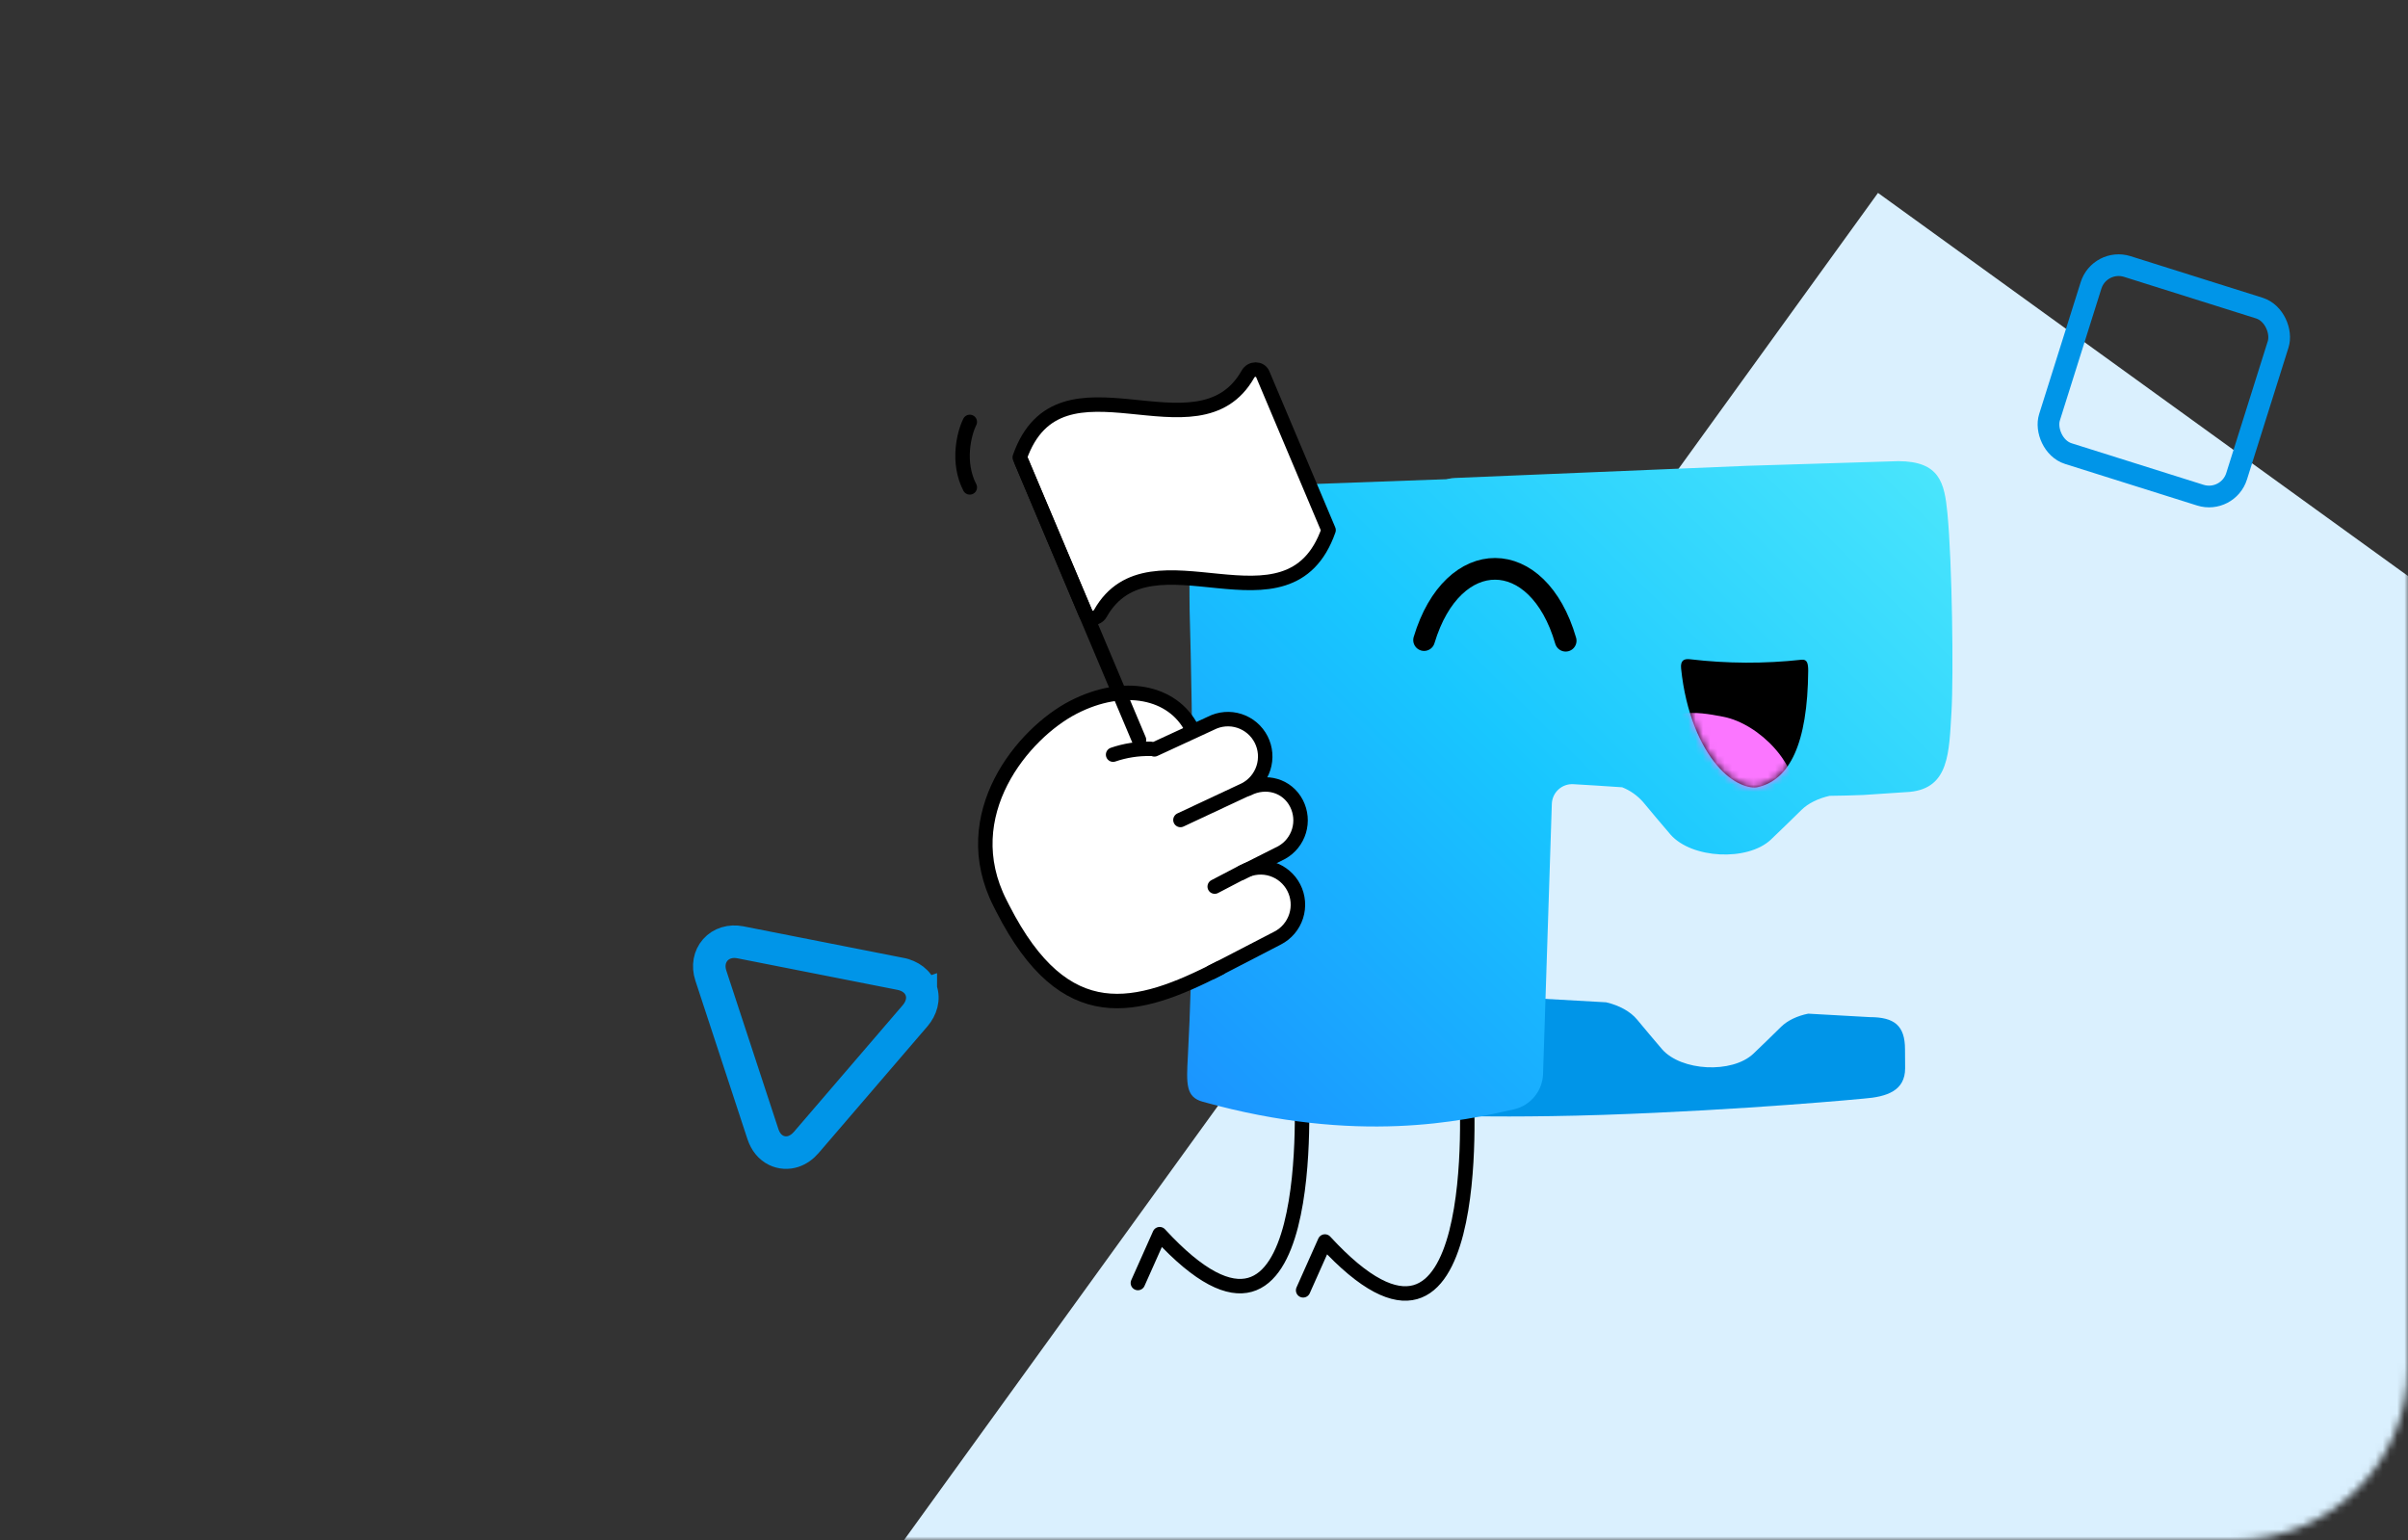
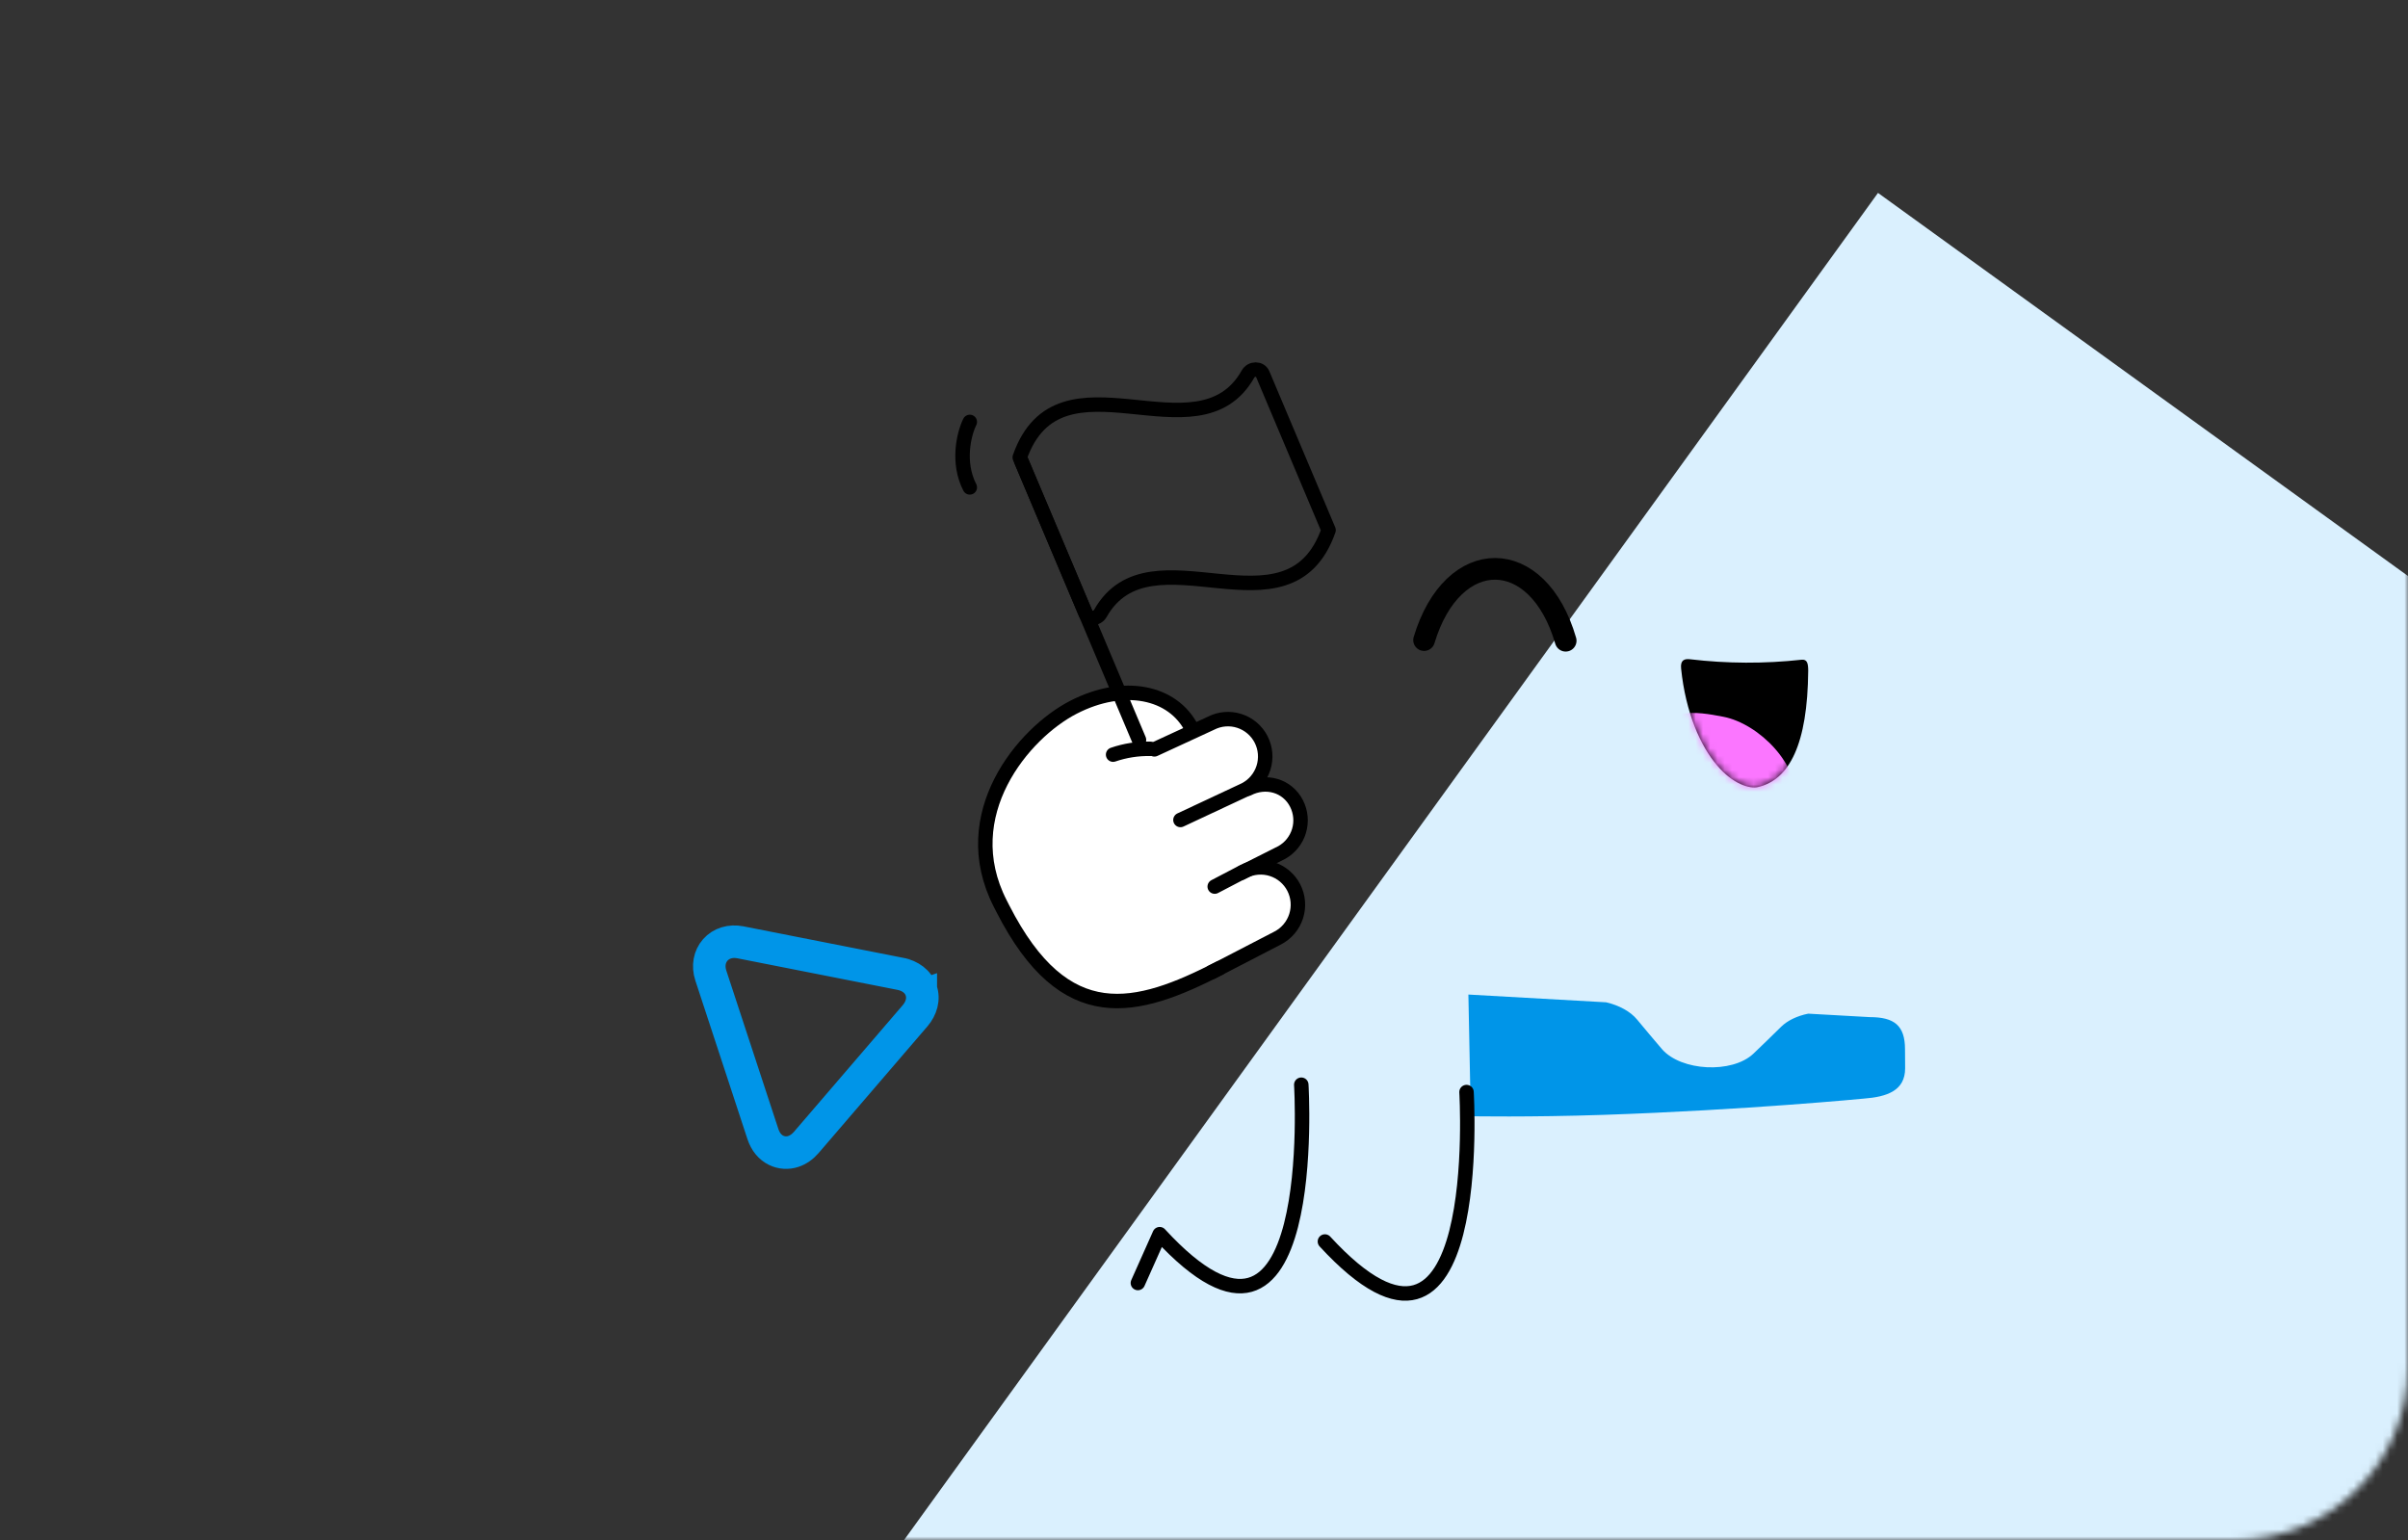
<svg xmlns="http://www.w3.org/2000/svg" width="333" height="213" viewBox="0 0 333 213" fill="none">
  <rect x="0" y="0" width="333" height="213" fill="#333333" stroke="none" />
  <mask id="mask0_1425_84" style="mask-type:alpha" maskUnits="userSpaceOnUse" x="0" y="0" width="333" height="213">
    <rect width="333" height="213" rx="24" fill="white" />
  </mask>
  <g mask="url(#mask0_1425_84)">
    <rect x="111.525" y="231.663" width="252.934" height="164.166" transform="rotate(-54.137 111.525 231.663)" fill="#DAF0FE" />
  </g>
  <g clip-path="url(#clip0_1425_84)">
    <path d="M263.442 145.124C263.442 141.84 261.972 140.671 258.578 140.671L250.055 140.193C248.527 140.502 247.194 141.137 246.309 142.007C245.027 143.274 243.744 144.514 242.462 145.741C239.514 148.504 232.498 148.15 229.84 145.107C228.687 143.755 227.536 142.392 226.386 141.003C225.466 139.89 223.911 139.039 222.101 138.621L203.062 137.55L203.396 154.378C203.396 154.378 211.506 154.531 221.726 154.189C241.428 153.521 257.753 151.94 257.753 151.94C260.96 151.697 263.458 150.842 263.458 147.747L263.442 145.124Z" fill="#0095E8" />
    <path d="M179.953 150.019C179.953 150.019 182.701 194.952 160.37 170.69L157.357 177.445" stroke="black" stroke-width="2" stroke-linecap="round" stroke-linejoin="round" />
-     <path d="M202.804 151.035C202.804 151.035 205.553 195.968 183.221 171.704L180.209 178.455" stroke="black" stroke-width="2" stroke-linecap="round" stroke-linejoin="round" />
-     <path d="M269.305 70.962C268.895 66.732 268.223 63.804 262.518 63.779L241.608 64.423L201.192 66.104C200.632 66.122 200.083 66.259 199.58 66.506C199.077 66.752 198.632 67.103 198.275 67.535L198.261 67.551C197.137 68.96 196.008 70.343 194.878 71.715C192.276 74.805 185.267 75.277 182.272 72.574C180.968 71.37 179.663 70.154 178.359 68.909C177.501 68.094 176.241 67.502 174.797 67.204L167.545 67.495C167.463 67.495 164.914 67.357 164.717 69.152C164.351 72.458 164.513 84.417 164.513 84.417C164.513 84.464 165.633 120.943 164.271 146.06C164.062 149.917 163.963 151.731 166.336 152.377C187.776 158.36 202.378 155.007 209.388 153.415H209.41C210.514 153.151 211.501 152.531 212.22 151.65C212.938 150.768 213.348 149.674 213.388 148.536L214.601 111.18C214.613 110.805 214.699 110.436 214.855 110.094C215.011 109.753 215.233 109.447 215.509 109.193C215.784 108.939 216.107 108.743 216.459 108.616C216.811 108.489 217.185 108.434 217.558 108.454C219.57 108.564 221.853 108.715 224.326 108.882C225.433 109.321 226.421 110.016 227.21 110.91C228.474 112.438 229.743 113.936 231.012 115.421C233.935 118.761 241.659 119.16 244.894 116.12C246.304 114.771 247.715 113.402 249.126 112.012C250.053 111.102 251.429 110.423 253.012 110.066C254.584 110.049 256.142 110.009 257.684 109.948C257.995 109.935 263.764 109.552 264.104 109.519C269.574 108.987 269.527 104.066 269.871 98.397C270.164 93.506 269.969 77.782 269.305 70.962Z" fill="url(#paint0_linear_1425_84)" />
-     <path d="M203.398 85.884H172.766V67.264L202.788 66.173L203.398 85.884Z" fill="url(#paint1_linear_1425_84)" />
+     <path d="M202.804 151.035C202.804 151.035 205.553 195.968 183.221 171.704" stroke="black" stroke-width="2" stroke-linecap="round" stroke-linejoin="round" />
    <path d="M175.77 130.698C177.095 130.017 178.097 128.836 178.554 127.414C179.012 125.991 178.888 124.445 178.21 123.115C177.708 122.133 176.931 121.32 175.974 120.778C175.017 120.235 173.923 119.986 172.826 120.062L174.255 119.327C180.548 116.057 180.592 113.663 179.299 111.129L178.882 110.374C177.156 107.191 173.591 109.484 171.626 109.595L173.285 109.103C174.463 107.841 175.794 104.993 174.401 102.274C173.008 99.545 168.966 98.654 166.247 100.048L164.61 100.716C158.716 93.591 151.218 96.352 147.751 98.244L147.349 98.451C145.003 99.658 142.917 101.316 141.21 103.332C139.502 105.347 138.207 107.681 137.398 110.199C136.589 112.717 136.282 115.37 136.495 118.007C136.708 120.644 137.436 123.214 138.638 125.568L139.151 126.57L140.324 128.872C142.399 132.909 145.981 135.958 150.287 137.353C154.594 138.747 159.275 138.376 163.31 136.318L163.334 136.305C164.282 136.335 165.223 136.122 166.067 135.688L175.77 130.698Z" fill="white" />
    <path d="M171.649 120.727L177.257 117.902C178.404 117.257 179.257 116.191 179.637 114.928C180.018 113.665 179.895 112.303 179.296 111.129V111.129C178.016 108.624 175.054 107.811 172.559 109.094" stroke="black" stroke-width="2" stroke-linecap="round" stroke-linejoin="round" />
    <path d="M164.825 100.792C162.21 95.624 155.399 94.241 148.454 97.813C141.509 101.384 132.039 112.65 138.308 124.936L138.683 125.673C147.294 142.532 157.163 139.801 168.669 133.891" stroke="black" stroke-width="2" stroke-linecap="round" stroke-linejoin="round" />
    <path d="M163.243 113.405L172.167 109.226C173.381 108.6 174.298 107.516 174.717 106.213C175.136 104.909 175.023 103.492 174.403 102.272V102.272C173.78 101.051 172.698 100.128 171.396 99.706C170.095 99.285 168.68 99.4 167.462 100.026L159.639 103.639" stroke="black" stroke-width="2" stroke-linecap="round" stroke-linejoin="round" />
    <path d="M167.559 134.459L176.685 129.734C177.902 129.106 178.822 128.019 179.241 126.711C179.66 125.403 179.544 123.981 178.918 122.759V122.759C178.291 121.54 177.207 120.622 175.905 120.204C174.604 119.787 173.19 119.905 171.975 120.532L167.982 122.618" stroke="black" stroke-width="2" stroke-linecap="round" stroke-linejoin="round" />
    <path d="M153.931 104.369C155.585 103.802 157.325 103.529 159.073 103.563L153.931 104.369Z" fill="white" />
    <path d="M153.931 104.369C155.585 103.802 157.325 103.529 159.073 103.563" stroke="black" stroke-width="2" stroke-linecap="round" stroke-linejoin="round" />
-     <path d="M172.591 51.733C165.715 63.93 146.915 47.879 141.19 62.812C141.082 63.094 141.087 63.408 141.203 63.687L150.089 84.746C150.174 84.945 150.312 85.117 150.489 85.241C150.666 85.366 150.874 85.438 151.09 85.45C151.305 85.461 151.52 85.412 151.709 85.307C151.898 85.202 152.054 85.046 152.159 84.857C159.038 72.647 177.838 88.693 183.561 73.775C183.669 73.492 183.664 73.178 183.547 72.898L174.661 51.842C174.576 51.642 174.438 51.471 174.261 51.347C174.084 51.222 173.876 51.15 173.66 51.139C173.444 51.128 173.23 51.177 173.041 51.282C172.852 51.387 172.696 51.543 172.591 51.733Z" fill="white" />
    <path d="M172.585 51.731C165.637 64.042 146.536 47.552 141.021 63.26L150.132 84.844C150.478 85.664 151.7 85.661 152.162 84.844C159.109 72.536 178.211 89.023 183.725 73.317L174.615 51.731C174.269 50.905 173.046 50.91 172.585 51.731Z" stroke="black" stroke-width="2" stroke-linecap="round" stroke-linejoin="round" />
    <path d="M157.509 102.319L141.214 63.704" stroke="black" stroke-width="2" stroke-linecap="round" stroke-linejoin="round" />
    <path d="M233.724 91.178C232.939 91.084 232.36 91.287 232.477 92.451C233.103 98.601 235.197 103.223 237.424 105.81C239.642 108.482 242.011 109.117 243.094 108.859C247.457 107.852 249.97 102.929 250.055 92.772C250.055 91.75 249.913 91.16 249.138 91.242C244.014 91.805 238.843 91.784 233.724 91.178Z" fill="black" />
    <mask id="mask1_1425_84" style="mask-type:alpha" maskUnits="userSpaceOnUse" x="232" y="91" width="19" height="18">
      <path d="M233.728 91.177C232.942 91.084 232.363 91.287 232.481 92.451C233.107 98.601 235.201 103.223 237.428 105.81C239.646 108.482 242.015 109.117 243.098 108.858C247.461 107.852 249.974 102.929 250.058 92.772C250.058 91.75 249.917 91.16 249.142 91.242C244.018 91.805 238.847 91.783 233.728 91.177Z" fill="black" />
    </mask>
    <g mask="url(#mask1_1425_84)">
      <path d="M228.27 102.233C230.568 97.802 234.355 98.364 238.303 99.127C243.287 100.091 248.922 105.843 248.25 110.848C247.806 114.41 244.614 117.986 243.099 119.369C239.459 123.096 235.519 122.566 232.653 119.224C229.756 116.011 227.928 109.984 227.773 105.673C227.638 102.089 228.168 102.463 228.27 102.233Z" fill="#FB76FF" />
    </g>
    <path d="M196.935 88.524C200.892 75.348 212.684 75.401 216.515 88.613" stroke="black" stroke-width="3" stroke-miterlimit="10" stroke-linecap="round" />
    <path d="M134.112 58.352C133.3 59.995 132.337 63.963 134.112 67.407" stroke="black" stroke-width="2" stroke-linecap="round" stroke-linejoin="round" />
  </g>
  <path d="M128.084 136.701C127.556 135.182 126.206 134.253 124.676 133.955C124.675 133.955 124.674 133.955 124.674 133.954L102.548 129.591C102.547 129.591 102.547 129.591 102.547 129.591C100.908 129.266 99.357 129.748 98.358 130.878C97.361 132.005 97.075 133.595 97.585 135.148L104.787 157.071C105.201 158.332 105.974 159.251 106.973 159.75C107.949 160.238 109.023 160.262 109.939 159.961C110.781 159.684 111.492 159.158 112.071 158.487L112.074 158.484L127.113 140.974L127.114 140.972C128.129 139.787 128.614 138.22 128.084 136.701ZM128.084 136.701L126.667 137.193M128.084 136.701C128.084 136.7 128.084 136.7 128.084 136.699L126.667 137.193M126.667 137.193C126.981 138.093 126.73 139.115 125.975 139.997L110.936 157.507C110.5 158.012 110.008 158.36 109.47 158.536C108.33 158.911 106.824 158.465 106.212 156.603L99.01 134.679C98.288 132.482 99.907 130.596 102.256 131.062L124.388 135.427C125.524 135.648 126.354 136.292 126.667 137.193Z" stroke="#0095E8" stroke-width="3" />
-   <rect x="290.367" y="35.659" width="27.13" height="27.13" rx="4" transform="rotate(17.475 290.367 35.659)" stroke="#0095E8" stroke-width="3" />
  <defs>
    <linearGradient id="paint0_linear_1425_84" x1="138.65" y1="167.876" x2="282.94" y2="20.928" gradientUnits="userSpaceOnUse">
      <stop stop-color="#1C7EFF" />
      <stop offset="0.35" stop-color="#19B5FF" />
      <stop offset="0.46" stop-color="#18C7FF" />
      <stop offset="0.53" stop-color="#23CDFE" />
      <stop offset="0.84" stop-color="#50E9FC" />
      <stop offset="1" stop-color="#62F3FB" />
    </linearGradient>
    <linearGradient id="paint1_linear_1425_84" x1="118.434" y1="148.033" x2="262.723" y2="1.085" gradientUnits="userSpaceOnUse">
      <stop stop-color="#1C7EFF" />
      <stop offset="0.35" stop-color="#19B5FF" />
      <stop offset="0.46" stop-color="#18C7FF" />
      <stop offset="0.53" stop-color="#23CDFE" />
      <stop offset="0.84" stop-color="#50E9FC" />
      <stop offset="1" stop-color="#62F3FB" />
    </linearGradient>
    <clipPath id="clip0_1425_84">
      <rect width="138" height="130" fill="white" transform="translate(132 50)" />
    </clipPath>
  </defs>
</svg>